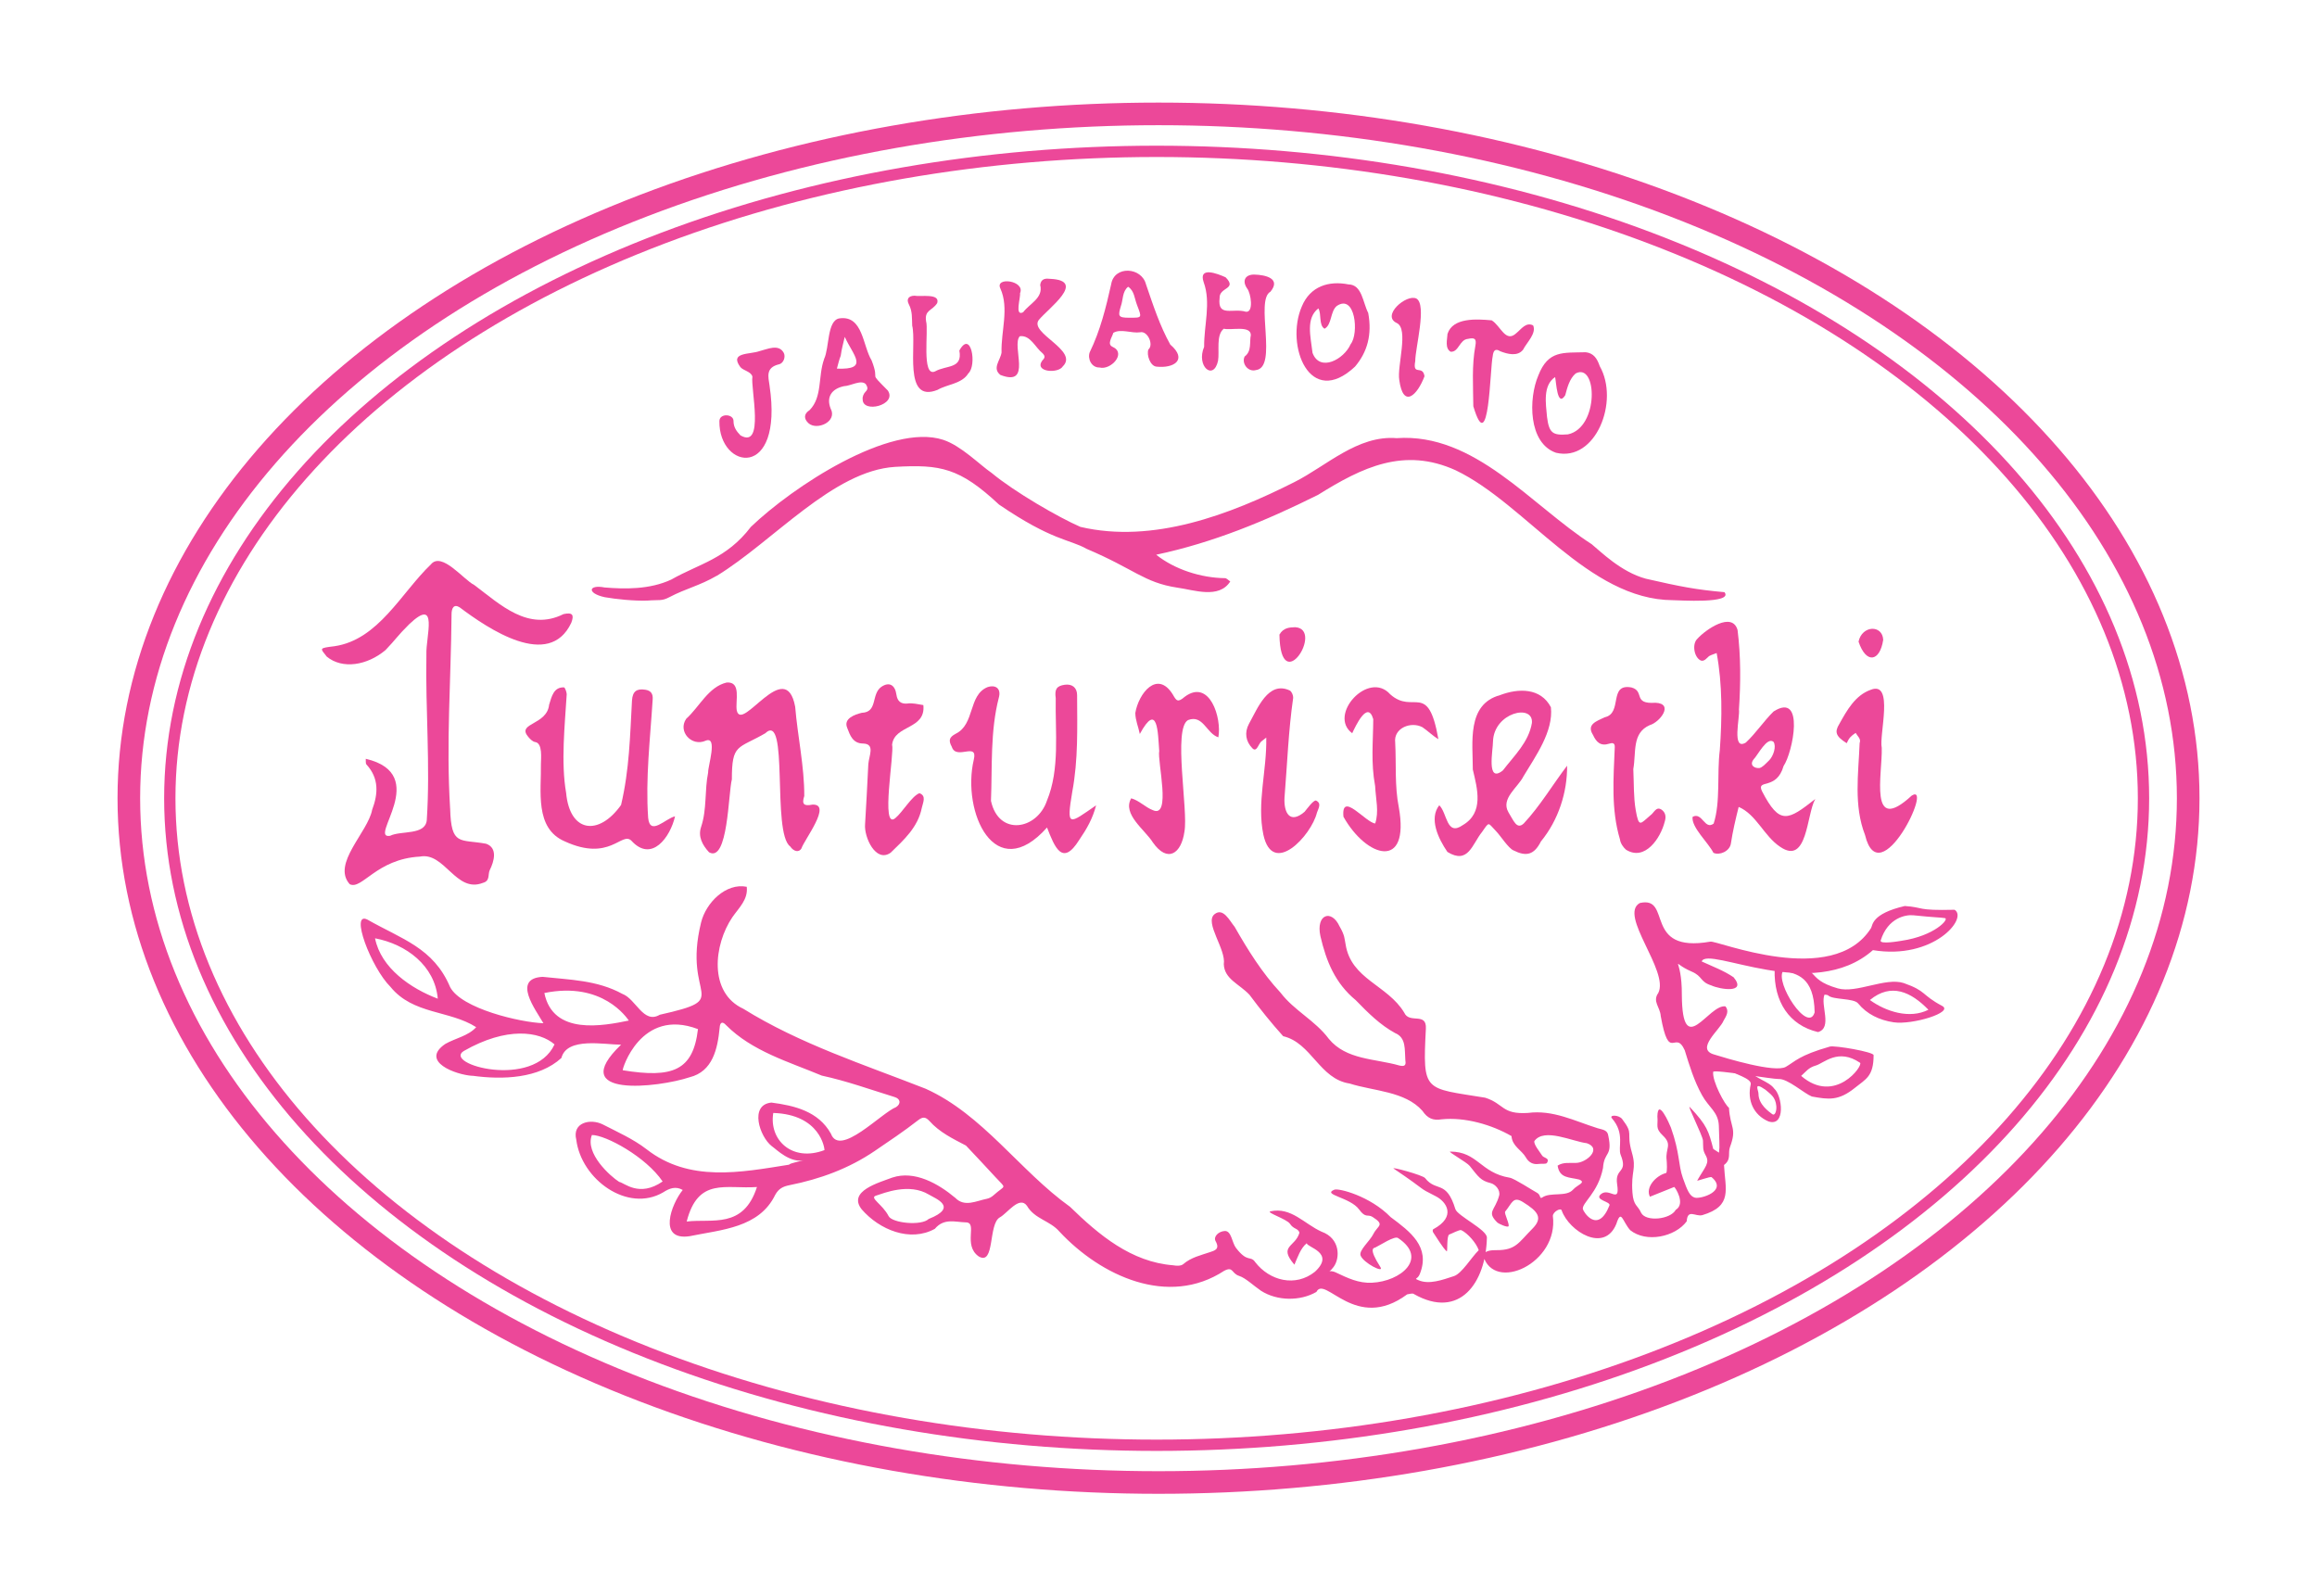
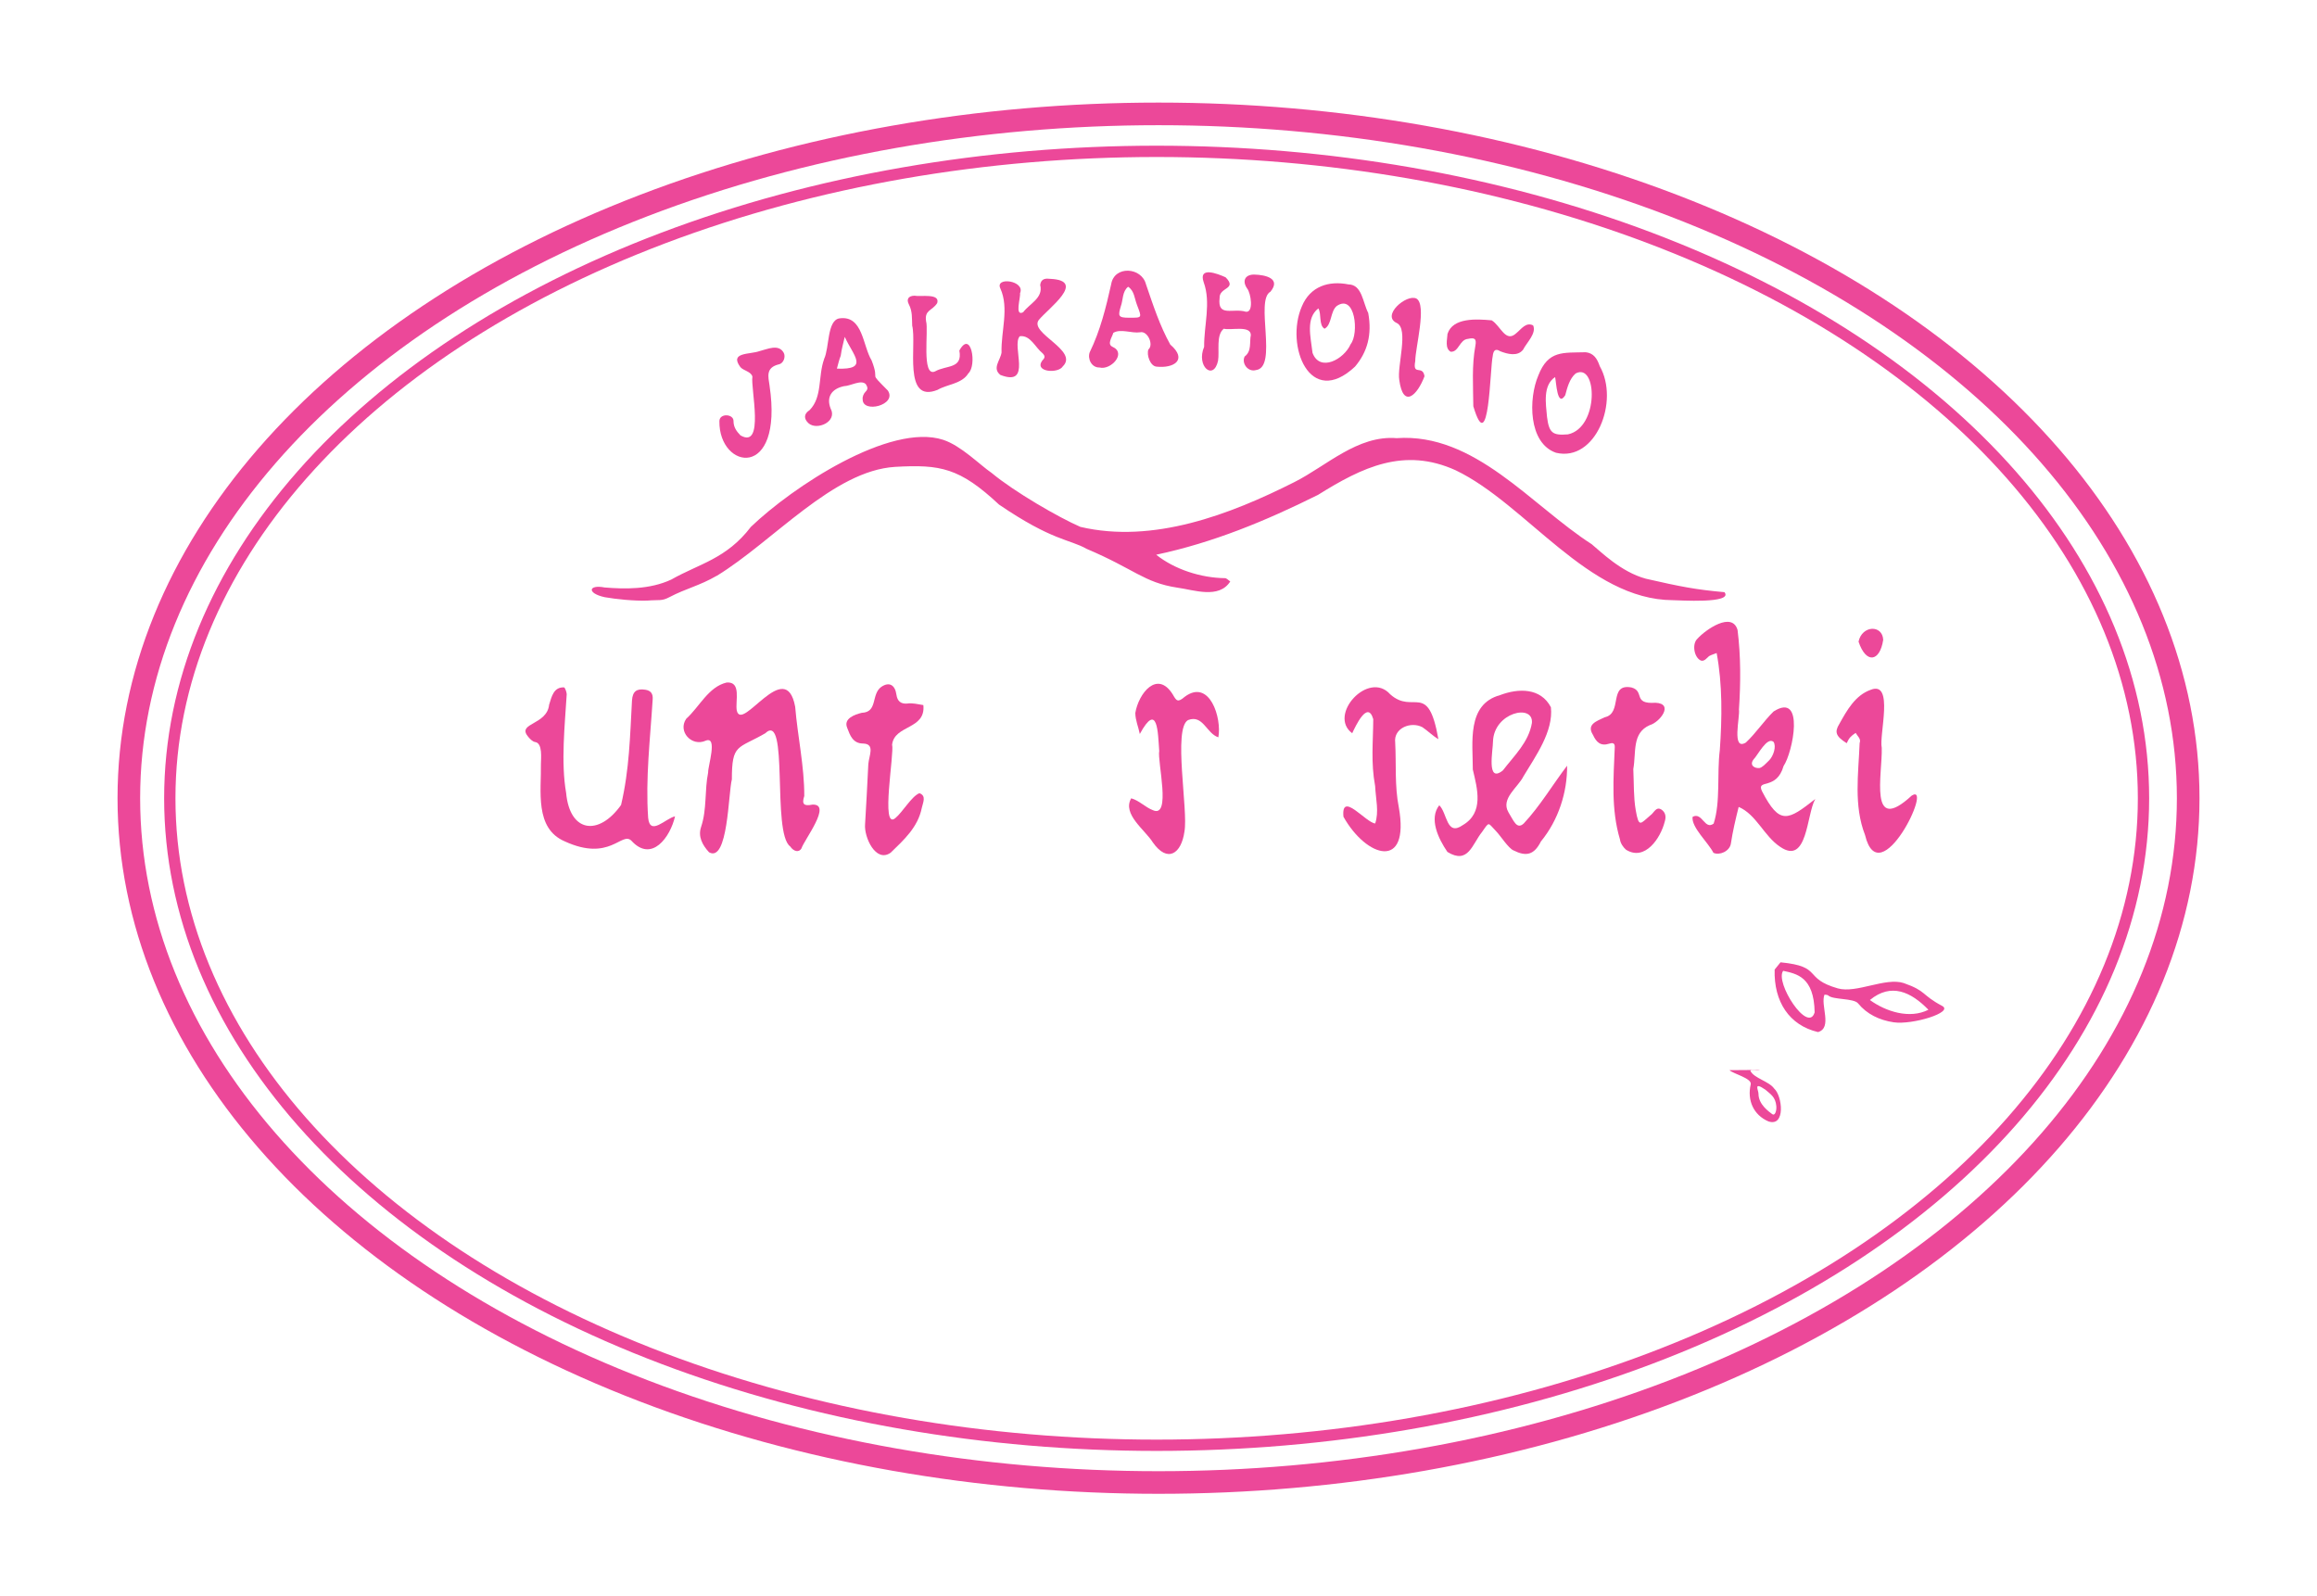
<svg xmlns="http://www.w3.org/2000/svg" id="Layer_1" data-name="Layer 1" viewBox="0 0 819.69 564.73">
  <defs>
    <style>
      .cls-1 {
        fill: #ec4899;
        filter: drop-shadow(0px 0px 5px rgb(255 255 255 / 0.5));
      }

      .cls-2 {
        stroke-width: 4px;
      }

      .cls-2, .cls-3 {
        fill: none;
        stroke: #ec4899;
        stroke-miterlimit: 10;
        filter: drop-shadow(0px 0px 5px rgb(255 255 255 / 0.5));
      }

      .cls-3 {
        stroke-width: 8px;
      }
    </style>
  </defs>
  <g>
    <g>
      <path class="cls-1" d="M253.57,203.68c-6.24,3.61-10.74,4.42-16.79,7.59-2.77,1.45-3.45,.84-7.85,1.2-4.78,.14-10.93-.49-15.02-1.21-6.42-1.41-5.71-4.55-.05-3.44,7.14,.6,16,.77,23.63-2.8,9.87-5.61,19.52-7.31,28.14-18.62,14.8-14.2,49.26-36.93,68.04-30.81,6.33,2.06,13.02,8.91,17.11,11.69,8.08,6.72,23.78,15.79,31.43,19.11,25.71,6.03,52.92-4.34,75.74-15.86,11.27-5.66,22.32-16.64,36.14-15.53,27.66-1.94,47.54,23.7,69.01,37.52,3.03,2.46,10.33,9.83,19.17,12.21,12.3,2.81,17.66,3.86,27.81,4.76,3.24,4.19-16.5,2.82-18.28,2.83-29.98-.14-51.84-33.98-76.84-45.96-18.2-8.24-32.96-1.12-48.67,8.7-18.57,9.24-37.13,16.91-57.26,21.18,6.53,5.21,15.82,8.18,24.28,8.29,.61-.05,1.28,.76,1.92,1.17-4.02,6.28-12.83,2.98-18.83,2.17-11.69-1.8-15.11-6.56-31.92-13.68-6.24-3.52-12.07-2.77-31.05-15.69-13.96-13.04-20.76-14.25-36.79-13.34-21.94,1.36-43.07,26.31-63.04,38.53Z" />
-       <path class="cls-1" d="M159.25,286.04c.35,13.38,3.45,10.74,12.71,12.44,4.23,1.48,2.82,6.31,1.28,9.37-.69,1.53,.2,3.79-2.4,4.47-9.58,3.77-13.51-11.03-22.29-9.29-15.45,.86-20.52,11.92-24.83,9.76-6.45-7.21,6.44-18.33,7.94-26.33,2.13-5.66,2.47-11.12-2.01-16-.37-.41-.18-1.34-.25-2.03,23.4,5.52,.55,28.65,8.61,27.24,3.89-1.92,12.45-.08,12.97-5.53,1.29-19.49-.5-39.1-.13-58.65-.27-6.07,4.48-20.71-6.08-10.67-4.19,4.14-4.65,5.26-8.4,9.17-6.49,5.42-15.23,6.87-20.79,2.28-2.31-2.97-2.91-2.97,2.73-3.66,15.58-2.27,23.62-18.89,34.12-28.94,3.82-4.67,11.6,5.46,15.33,7.27,9.28,6.96,19.11,16.55,31.61,10.3,3.19-.68,3.82,.25,2.72,3.11-7.87,16.7-29.38,2.09-39.5-5.51-2.02-1.25-2.91,.24-2.85,2.8-.2,23-1.94,45.24-.5,68.4Z" />
      <path class="cls-1" d="M630.98,270.99c-2.51,8.81-9.77,4.4-7.63,8.91,6.27,12.1,9.13,10.38,18.84,2.76-3.13,5.42-2.68,23.64-12.45,16.89-5.69-3.77-8.39-11.44-14.65-14.09-1.08,4.3-2.1,8.62-2.76,13.01-.45,2.72-4.06,4.23-6.17,3.22-1.77-3.56-7.89-9.06-7.37-12.72,3.43-1.86,4.25,4.8,7.45,2.39,2.49-7.68,1.12-17.73,2.18-26,.81-11.32,.96-23.25-1.12-34.34-.9,.35-1.85,.63-2.69,1.09-.79,.68-1.72,2-2.93,1.55-2.42-1.15-3.14-5.9-1.19-7.69,2.84-3.18,12.29-9.81,14.21-3.1,1.17,9.36,1.12,18.73,.49,28.12,.43,2.59-2.71,14.81,2.45,11.69,3.57-3.35,6.31-7.56,9.79-10.98,11.2-7.16,6.83,14.53,3.54,19.3Zm-5.09-2.02c1.49-1.53,2.61-4.9,1.54-6.53-2.32-1.91-5.54,4.69-7.05,6.19-1.6,2.07,.31,3.25,2.08,3.07,1.07-.28,1.94-1.27,3.43-2.74Z" />
      <path class="cls-1" d="M258.91,275.73c-1.26,4.78-1.34,29.57-8.07,25.77-2.32-2.52-3.97-5.51-2.82-8.93,2.12-6.3,1.2-12.92,2.5-19.3-.11-2.19,3.47-12.97-.83-11.26-4.99,2.28-10.02-3.27-6.92-7.74,4.67-4.21,7.85-11.3,14.29-12.82,5.32-.42,3.02,6.56,3.58,9.84,1.72,8.18,17.28-19.38,20.67-1.28,.87,10.5,3.26,21.11,3.22,31.59-.96,2.9-.13,3.64,2.83,3.05,7.22-.42-2.89,12.47-3.83,15.49-.88,1.53-2.74,1.13-3.99-.71-6.58-4.81-.35-48.1-8.84-40.01-9.71,5.61-11.79,3.58-11.79,16.31Z" />
      <path class="cls-1" d="M512.05,301.37c-3.27-4.77-6.57-11.79-2.88-16.5,2.86,2.7,2.48,11.12,8.33,7.02,7.52-4.4,5.17-12.8,3.54-19.66,.01-9.49-2.22-23.07,9.62-26.32,6.52-2.48,14.37-2.65,18.01,4.28,.92,8.56-5.4,17.26-9.7,24.43-1.98,3.97-8.12,7.89-5.34,12.7,1.8,2.86,2.95,6.37,5.46,3.96,5.78-6.19,10.17-13.67,15.31-20.41,.09,9.38-3.06,19.24-9.26,26.79-2.41,4.77-5.18,5.45-9.7,3.18-1.79-.73-4.65-5.24-6.07-6.69-3.11-3.2-2.36-3.67-5.04,.13-3.55,4.37-4.86,11.64-12.28,7.1Zm16.13-39.1c.03,2.99-2.47,15.09,3.5,10.27,4.03-5.26,9.13-9.98,10.27-16.8,.58-6.92-13.42-3.71-13.77,6.53Z" />
-       <path class="cls-1" d="M381.74,297.21c-5.89,9.42-8.62,2.51-11.33-4.47-18.46,20.71-30.23-5.57-25.92-23.96,1.58-6.53-6.2,.33-7.77-4.59-1.2-2.22-.99-3.36,1.39-4.62,6.84-3.35,4.37-13.59,11.19-16.47,3.05-1.03,4.95,.6,4.05,3.73-3.07,11.94-2.29,24.37-2.77,36.49,2.75,12.64,16.34,10.24,19.8-.08,4.62-11.14,2.89-24.33,3.11-36.25-.44-3.11,.27-4.34,3.17-4.75,2.59-.37,4.38,.97,4.39,3.66,.04,11.42,.42,22.86-1.71,34.19-2.16,12.86-1.15,11.41,8.43,4.8-1.22,4.68-3.18,8.15-6.03,12.33Z" />
      <path class="cls-1" d="M219.72,284.74c2.95-12.53,3.16-24.34,3.86-36.94,.22-3.24,1.66-4.28,4.72-3.8,1.96,.31,2.75,1.41,2.6,3.4-.87,13.93-2.58,28.04-1.6,41.94,.66,6.57,6.16,.16,9.51-.55-1.66,7.31-8.25,16.55-15.47,8.59-3.42-3.32-7.58,7.63-23.57,.25-10.72-4.6-8.23-17.92-8.41-27.38,.02-1.95,.65-7.35-2.01-7.74-1-.15-2.05-1.25-2.72-2.17-3.56-4.6,6.88-3.9,7.63-11.02,.89-2.82,1.57-6.32,5.29-6.15,.26-.02,.91,1.55,.94,2.4-.66,10.82-2.1,24.13-.21,34.92,1.31,14.16,11.62,15.32,19.45,4.25Z" />
      <path class="cls-1" d="M291.54,127c1.92-3.98,.99-13.77,5.5-14.38,8.27-1.1,8.13,9.68,11.32,14.89,3.21,8.26-1.65,3.16,5.75,10.67,3.36,5.11-9.07,8.22-8.92,3.02-.13-.82,.36-1.98,1-2.6,1.02-.99,.72-1.69,.13-2.67-1.6-1.77-5.49,.64-7.73,.68-4.47,.94-6.31,3.93-4.74,7.91,2.52,4.66-4.88,7.89-7.85,5.18-1.68-1.56-1.66-3.3,.41-4.61,4.59-4.64,2.93-11.92,5.15-18.09Zm5.88-1.14c-.59,1.47-.92,3.03-1.35,4.55,11.64,.46,5.73-4.69,2.78-11.24-.56,2.5-1.05,3.97-1.43,6.7Z" />
      <path class="cls-1" d="M433.58,98.09c4.28,4.34-2.31,3.4-2.12,7.37-.8,6.88,4.73,3.43,9.27,4.82,2.88,.42,1.81-6.58,.49-8.2-1.95-2.8-.66-5.05,2.62-4.94,3.78,.1,9.47,1.35,5.6,6.06-5.52,2.94,2.71,26.71-5.08,27.71-2.84,.83-5.21-2.36-4.05-4.78,2.6-1.93,1.65-5.04,2.2-7.62-.07-3.5-7.07-1.57-9.57-2.22-2.82,2.21-1.47,7.99-2.03,11.34-1.58,7.22-7.85,1.98-4.92-4.95-.09-7.56,2.49-15.6-.17-22.86-1.93-5.66,4.87-3.04,7.76-1.72Z" />
      <path class="cls-1" d="M484.04,110.72c1.42,7.72-.33,13.85-4.68,18.98-16.01,15.01-24.77-7.53-18.82-21.27,2.98-7.23,9.63-9.18,16.5-7.82,4.83,.08,5.05,6.32,7,10.11Zm-19.69,14.14c2.58,6.89,11.14,2.27,13.48-3.12,2.99-3.73,1.65-17.92-4.92-13.5-2.37,1.98-1.67,6.66-4.33,8.05-2.1-1.24-1-5.25-2.18-7.19-4.54,3.51-2.72,10.03-2.06,15.76Z" />
      <path class="cls-1" d="M401.64,252.23c1.16-7,7.77-15.3,13.23-6.6,1.27,2.19,1.69,3.1,4.26,.86,8.82-6.55,13.17,7.6,11.89,14.34-4.23-1.34-5.37-8.13-10.71-6.1-5.42,2.95,.12,32.04-1.29,39.45-1.08,7.82-5.97,11.22-11.16,3.86-2.75-4.46-10.94-10.02-7.67-15.63,2.84,.79,4.97,3.16,7.62,4.18,6.7,3.12,1.57-17.29,2.29-20.93-.47-6.38-.5-17.72-6.87-6-.51-2.6-1.55-4.73-1.59-7.44Z" />
      <path class="cls-1" d="M561,124.61c2.74,.32,4.01,2.16,4.94,4.91,7.08,12.44-1.45,34.01-15.46,30.65-9.89-3.42-9.74-19.25-6.27-27.32,3.5-9.03,8.78-8,16.8-8.24Zm-6.3,29.05c11.11-2.39,10.38-25.67,2.7-21.53-2.13,1.84-2.95,4.98-3.66,7.68-2.84,4.55-3.18-4.65-3.58-6.42-4.43,2.96-3.27,9.44-2.87,14.08,.72,5.67,1.94,6.65,7.41,6.19Z" />
      <path class="cls-1" d="M367.99,100.82c.29-2.4,2.1-2.35,3.62-2.17,12.93,.61-.72,10.4-4.12,14.55-3.48,4.67,14.3,10.79,8.49,16.42-1.58,2.62-10.26,2.05-7.24-2.09,1.09-1.05,.96-1.65,.1-2.55-2.57-2.01-4.32-6.55-8.07-6.03-3.06,3.33,4.64,18.1-6.86,13.69-3-2.37,0-5.15,.41-7.94-.23-7.45,2.75-15.62-.41-22.63-2.09-4.29,8.94-2.83,6.95,1.68,.25,1.57-2.01,8.31,1.1,6.71,2.37-3.14,7.18-5.05,6.04-9.63Z" />
      <path class="cls-1" d="M405.43,100.61c2.56,7.47,4.89,14.66,8.59,21.29,6.24,5.37,1.26,8.47-4.88,7.8-2.24-.18-3.59-4.22-2.87-6.06,2-1.72-.33-6.72-2.92-6.09-3.01,.45-6.86-1.38-9.49,.2-.39,1.49-2.34,4-.28,4.94,5.09,2.26-.65,8.36-4.59,7.32-2.86,.07-4.31-3.09-3.48-5.39,3.74-7.65,5.75-15.83,7.59-24.05,1.07-6.71,10.8-6.13,12.33,.05Zm-3.21,7.2c-.87-2.24-.93-4.94-3.12-6.37-2.12,1.7-1.73,4.61-2.6,6.96-.99,3.37-1,4.02,3.03,4,4.53-.02,4.53,.2,2.68-4.6Z" />
      <path class="cls-1" d="M486.48,278.05c-1.54-8.28-.71-15.49-.66-23.64-1.96-6.8-6.2,2.33-7.45,4.98-8.73-6.45,5.8-22.38,13.44-13.78,8.25,7.41,13.39-4.94,17.05,15.88-2.03-1.2-3.72-2.93-5.63-4.22-4.05-2.17-10.27,.27-9.65,5.38,.41,7.6-.23,15.38,1.28,22.94,4.02,22.49-11.45,17.86-19.58,3.34-.89-9.29,7.9,2.11,11.23,2.38,1.39-4.25,.22-8.39-.03-13.28Z" />
      <path class="cls-1" d="M307.19,270.29c.23-2.98,2.5-7.12-1.84-7.26-3.62,0-4.63-2.87-5.64-5.56-1.38-3.29,2.68-4.7,5.17-5.31,5.75-.21,3.22-6.57,6.91-9.18,2.8-1.9,4.87-.68,5.35,2.8q.47,3.39,3.78,3.11c1.94-.3,3.83,.27,5.74,.54,.9,8.76-10.22,6.91-11.06,14,.86,3-4.19,30.5,1.15,25.98,2.63-2.17,5.74-7.73,8.52-8.81,2.6,.93,1.18,3.46,.83,5.22-1.36,6.81-6.31,11.28-11,15.82-5.27,3.76-9.46-5.51-9.06-10.03,.44-6.91,.76-13.82,1.15-21.32Z" />
      <path class="cls-1" d="M577.82,272.08c.24,5.2,.06,9.93,.85,14.49,1.12,6.53,1.7,4.77,5.23,1.83,1.24-.83,1.97-3.24,3.89-1.99,1.45,.99,1.71,2.54,1.13,4.31-1.42,5.71-6.97,14.08-13.69,9.87-1.02-.88-1.98-2.34-2.13-3.64-3.19-10.68-2.29-21.54-1.84-32.66,.06-1.62-.96-1.53-1.99-1.2-3,.97-4.54-.55-5.69-3.07-2.44-3.78,1.24-4.88,4.1-6.27,6.54-1.39,1.2-12.11,9.51-10.55,4.81,1.35,.27,5.97,8.48,5.41,6.65,.29,1.55,6.92-2.07,7.93-6.33,2.8-4.71,9.6-5.78,15.53Z" />
      <path class="cls-1" d="M272.25,136.45c4.99,33.64-17.95,29.78-17.75,12.55,0-2.91,5.09-2.63,5,0,0,2.1,1.06,3.59,2.46,5.02,8.65,5,3.55-16.69,4.22-20.76-.36-1.81-3.31-2.17-4.27-3.42-3.93-5.32,3.3-4.38,6.78-5.63,2.76-.67,6.79-2.68,8.58,.61,.7,1.31,.03,3.66-1.7,4.06-4.77,1.16-3.79,4.35-3.32,7.56Z" />
      <path class="cls-1" d="M653.31,262.92c-3.87-2.45-4.37-3.94-2.61-6.81,2.7-4.84,5.62-10.15,11.12-12.09,8.38-3.32,2.88,16.06,3.89,20.52,.29,9.19-4.81,31.13,10.61,16.91,7.86-4.92-11.38,35.23-16.52,13.94-4.06-10.43-2.33-21.65-1.91-32.53,.59-1.48-.75-2.42-1.42-3.59-1.56,1.06-2.32,1.72-3.15,3.63Z" />
-       <path class="cls-1" d="M446.31,262.22c-1.08,.77-1.66,4.08-3.23,2.51-2.39-2.42-2.89-5.57-1.24-8.66,3-5.29,6.78-15.42,14.49-11.78,.67,.44,1.21,1.72,1.16,2.57-1.69,11.69-2.11,23.57-3.07,35.36-.28,5.3,1.9,9.43,7.1,4.96,.88-1.03,3.05-4.12,4.03-3.99,2.1,.98,.86,2.76,.34,4.32-1.97,8.07-15.65,22.83-18.94,7.79-2.37-11.42,1.25-22.52,1.02-34.38-.56,.44-1.12,.87-1.67,1.31Z" />
      <path class="cls-1" d="M527.71,113.32c3.17,1.88,4.9,8.14,8.73,4.53,1.75-1.41,3.39-4.02,5.94-2.74,1.27,2.83-2.32,6.11-3.55,8.59-1.96,2.53-5.58,1.54-8.03,.58-2.04-1.29-2.52,.07-2.72,1.72-.97,4.18-1.22,36.66-6.86,17.71-.05-7.16-.59-14.37,.74-21.47,.48-2.59-.47-2.83-2.62-2.36-3.03,.22-3.24,4.76-6.14,4.55-2.1-1.22-1.21-4.3-1.11-6.32,1.87-5.83,10.29-5.27,15.63-4.79Z" />
      <path class="cls-1" d="M339.39,124.01c4.14-7.53,6.3,5.2,3.19,8.07-2.34,3.75-7.32,3.78-10.91,5.84-12.35,4.94-7.28-16.07-8.96-22.71-.12-2.55,.12-5.06-1.17-7.52-.97-1.85-.15-3.03,1.96-3.08,2.14,.44,9.15-.96,8.06,2.6-1.75,2.79-4.59,2.37-3.93,6.5,.93,3.02-1.7,19.79,3.12,17.7,4.04-2.32,9.86-.81,8.64-7.4Z" />
      <path class="cls-1" d="M503.95,133.1c-2.55,6.78-7.53,11.55-8.92,1.37-.85-4.87,3.42-18.08-.85-20.18-5.67-2.56,3.38-10.39,6.89-8.68,3.83,2.14-.42,17.55-.39,22.12-1.04,5.44,2.64,1.2,3.27,5.37Z" />
-       <path class="cls-1" d="M452.63,224.49c1.42-2.48,3.59-2.54,5.56-2.61,10.38,.6-5.2,25.4-5.56,2.61Z" />
      <path class="cls-1" d="M657.5,226.98c1.25-5.82,8.44-6.04,8.73-.65-1.19,7.83-6.07,8.63-8.73,.65Z" />
    </g>
-     <path class="cls-1" d="M167.12,380.59c-5.92-.36-18.65-5.09-9.6-11.28,3.57-2.04,8.17-2.83,10.94-5.94-9.42-6.02-22.33-4.43-30.3-14.23-6.94-6.89-14.54-27.1-8.12-23.79,12.07,6.88,23.32,9.94,29.19,23.82,3.94,7.65,24.9,12.54,33.02,12.81-2.82-4.84-11.15-15.84-.28-16.41,9.58,1.05,19.31,1.15,28.19,6.02,4.86,1.79,7.44,10.81,13.25,7.39,26.5-5.96,7.86-5.2,14.61-32.61,1.71-7.01,8.78-14.13,16.16-12.66,.53,4.47-2.72,7.38-5.06,10.73-6.62,9.73-8.51,26.75,3.88,32.44,19.99,12.43,42.63,19.7,64.47,28.27,20.2,9.08,33.31,29.05,51.07,41.76,10.28,10,21.66,19.54,36.49,20.7,1.16,.22,2.79,.28,3.57-.4,2.81-2.43,6.19-3.13,9.48-4.26,1.55-.53,3.6-.98,1.98-3.86-.9-1.6,1.04-3.49,3.22-3.61,2.39-.13,2.56,4.14,3.98,5.98,4.19,5.43,5.08,2.51,6.82,5.06,5.07,6.56,14.21,8.92,21.13,3.36,7.31-6.8-2.97-8.63-2.9-10.08-2.21,1.72-3.31,5.17-4.38,7.6-5.81-6.76,.35-6.16,1.79-11.34-.59-1.67-2.02-1.1-3.37-3.13-1.14-1.71-8.73-4.07-6.87-4.41,7.32-1.59,11.86,4.4,18.07,7.21,6.6,2.35,6.6,9.32,4.25,12.45-2.21,2.94-2.11,.6,.87,2.01,4.11,1.95,8.02,3.83,12.69,3.59,10.12-.45,20.04-8.61,9.28-15.78-1.14-1.01-6.61,2.65-8.06,3.31-.5,.23-2.64,.04,1.76,6.92,1.53,2.39-6.03-1.44-7.01-4.09-.67-1.81,3.3-5.1,4.56-7.64,1.47-2.98,4.25-3.09-.31-5.99-1.73-1.1-2.4,.6-4.75-2.63-3.2-4.4-13.31-5.18-8.75-7.02,1.45-.59,12.57,2.19,19.9,9.71,6.91,5.14,14.12,10.48,10.34,20.05-.76,2.11-2.38,1.46-.47,2.28,3.75,1.61,8.46-.12,12.52-1.46,2.82-.93,6.11-6.58,8.77-9.17-.87-2.58-3.95-6.02-6.15-7.08-.62-.3-3.54,1.31-4.24,1.52-1.05,.31-.55,6.29-.94,5.96-1.33-1.12-3.78-5.24-4.81-6.73-.16-.23-.25-.92,.07-1.09,8.27-4.45,4.68-9.73,.87-11.66-6.97-3.52-2.18-1.22-14.9-9.79-1.16-.78,10.29,2.29,11.13,3.37,3.94,5.05,7.5,.48,10.71,10.98,.73,2.38,11.29,7.31,11.15,10.11-.37,15.84-9.59,29.13-25.82,19.93-.32-.4-1.58-.02-2.39,.11-18.23,13.53-29.07-6.93-32.1-.87-5.74,3.32-13.87,3.26-19.6-.4-2.62-1.78-5.47-4.54-7.71-5.25-2.8-.88-2.06-3.51-5.32-1.82-19.78,12.93-43.59,1.86-58.24-13.82-3.4-3.98-8.79-4.44-11.55-9.19-2.66-3.66-6.93,2.69-9.58,4.11-4.17,2.33-1.66,17.2-7.47,13.82-5.7-4.02-.26-11.98-4.52-12.05-3.8-.09-7.75-1.6-11,2.28-8.74,4.84-19.61,.35-25.88-6.89-5.09-6.46,6.21-9.47,10.83-11.24,7.87-2.62,16.25,2.12,22.31,7.2,3.28,3.37,7.41,1.03,11.17,.3,.81-.16,1.66-.63,2.29-1.2,4.35-3.94,4.78-2.02,.68-6.5-3.43-3.74-6.91-7.43-10.39-11.12-4.64-2.44-9.36-4.67-12.97-8.75-1.34-1.38-2.25-1.55-4.02-.17-4.92,3.84-10.11,7.3-15.26,10.81-9.22,6.28-19.44,9.98-30.18,12.12-2.29,.46-3.82,1.21-5.04,3.4-5.68,11.74-19.08,12.33-30.3,14.65-11.36,1.71-6.5-11.34-2.43-16.35-2.47-1.43-4.7-.61-6.92,.84-12.59,7.36-28.98-4.58-30.74-18.62-1.54-6.16,5.07-7.56,9.35-5.42,5.27,2.71,10.8,5.16,15.47,8.76,15.15,11.83,33.26,8.23,50.53,5.48-.22-.46,6.06-1.73,5.59-1.62-5.26,1.3-10.07-3.75-11.79-4.93-4.31-3.35-8.01-14.65-.12-15.41,8.21,1.07,16.65,3.1,21.06,11.02,3.12,8.41,17.8-7.37,23.07-9.43,1.86-1.25,1.46-2.98-.59-3.56-8.55-2.64-17.02-5.7-25.72-7.57-11.71-4.9-24.68-8.62-33.88-17.88-1.15-1.28-2.12-1.18-2.25,.95-.72,7.51-2.47,15.48-10.62,17.51-11.04,3.68-44.06,7.48-24.25-11.52-5.84,.01-19.19-2.82-21.11,4.7-7.98,7.29-20.79,7.77-31.54,6.28Zm53.19-1.98c17.67,2.88,24.9,.12,26.61-14.55-20.32-7.74-26.94,14.49-26.61,14.55Zm-56.25-6.8c-7.5,4.66,24.69,13.65,32.12-2.34-5.3-4.62-16.9-6.38-32.12,2.34Zm58.4-10.78c-.68-.88-9.25-13.97-29.88-9.74,3.05,15.11,20.83,11.59,29.88,9.74Zm51.1,32.69c-1.57,9.57,6.7,17.47,18.12,13.14,.05-.62-1.5-12.61-18.12-13.14Zm-54.5,24.39c1.78,.27,7.04,5.6,15.36-.15-5.92-8.74-20.11-16.44-25.02-16.44-2.57,6.49,6.58,14.67,9.66,16.59Zm23.87,14.02c8.97-1.09,20.05,2.72,24.86-12.21-11.09,.79-20.8-3.57-24.86,12.21Zm85.66-.93c10.54-4.18,2.43-7.15,.05-8.59-7.04-4.26-15.95-.52-18.78,.38-2.37,.76,2.4,3.09,4.5,7.22,1.26,2.48,11.67,3.54,14.22,.98Zm279.54-23.43c.1-2.37,.32,.85-.05-9.53-.17-4.88-3.59-6.49-5.94-10.79-2.78-4.98-4.46-10.47-6.13-15.91-3.43-7.59-5.48,4.7-8.49-12.11-.19-3.12-3.02-5.15-.87-8.14,3.96-7.77-14.19-27.63-6.52-31.84,11.64-2.66,.9,17.87,24.92,13.67,2.03-.67,43.33,16.67,56.89-4.82,.57-.9,.04-5.04,11.92-7.79,7.05,.48,3.78,1.67,17.62,1.33,4.87,2.98-7.48,17.8-28.89,14.28-21.42,18.89-58.4-1.68-60.58,4,3.88,1.8,7.84,3.24,11.3,5.61,4.81,5.83-4.87,4.28-7.87,2.88-4.09-1.29-3.01-3.2-6.97-4.9-8.27-3.56-3.38-5.99-3.48,8.34,.18,23.12,9.43,3.1,15.43,3.96,1.41,1.72,.27,3.43-.69,5.11-1.26,3.17-9.99,9.96-3.39,11.9,4.36,1.35,21.57,6.59,25.43,4.39,3.27-1.87,4.63-4.05,15.58-7.17,1.72-.49,15.48,1.88,15.48,3.03,0,7.53-2.75,8.45-6.55,11.52-5.85,4.73-9.39,4.18-15.3,3.11-2.8-1.12-8.59-6.39-11.76-6.19-1.91,.12-22.31-3.41-23.14-2.56-.44,3.26,4.18,11.83,5.58,12.72,.44,7.29,2.9,7.1,.35,13.94-.79,2.12,.59,4.3-2.1,6.32,.42,8.6,3.18,14.5-7.66,17.73-2.47,.64-5.23-2.37-5.54,2.2-4.12,5.55-14.31,7.68-19.99,3.12-2.78-3.14-3.15-7.65-4.89-2.24-4.25,10.52-16.7,2.6-19.32-4.66-.22-1.23-3.12,.38-3.15,1.87,2.17,16.72-20.91,27.33-24.68,13.96,.51-1.84,3.3-1.86,4.76-1.86,6.86,.05,7.86-2.76,12.66-7.56,3.83-3.83,2.09-6.11-3.35-9.47-3.48-2.15-3.78,.35-6.25,3.38-.48,.59,1.73,4.63,1.14,5.23-.46,.46-3.5-.93-3.95-1.38-3.84-3.84-.83-4.08,.66-9.46,.53-1.93-1.26-4.04-3.07-4.48-3.41-.84-4.2-2.11-7.32-6.04-1.06-1.34-7.92-5.09-6.9-5.09,9.72,0,10.61,7.52,21.07,9.25,1.63,.27,8.26,4.62,9.61,5.31,1.44,.74,.82,2.39,1.89,1.66,2.9-1.99,8.48-.07,10.86-2.74,1.59-1.79,4.68-2.45,2.28-3.56-3.59-.93-7.03-.35-7.73-4.95,2.02-1.31,4.23-.86,6.45-.96,3.68,.02,9.42-5.06,3.89-6.97-5.04-.57-15.09-5.59-18.56-.76-.3,1.19,1.9,3.77,2.67,5.02,.5,1.04,2.92,.86,1.79,2.69-.34,.55-1.92,.23-2.92,.38-2,.3-3.55-.55-4.52-2.26-1.51-2.66-4.85-3.95-5.11-7.59-6.96-4.01-16.44-6.79-24.74-5.93-2.98,.51-4.97-.33-6.77-3-6.14-6.97-17.31-6.97-25.74-9.66-10.7-1.6-13.48-14.39-23.53-16.75-4.22-4.68-8.18-9.63-11.92-14.65-3.62-3.85-8.87-5.53-9.08-10.81,.86-5.28-6.87-14.64-3.34-17.65,3.13-2.6,5.45,2.36,7.17,4.41,4.73,8.27,9.7,16.27,16.21,23.26,4.9,6.44,12.24,9.84,17.1,16.36,6.16,7.51,16.41,6.98,24.97,9.45,1.53,.35,2.5,.23,2.12-1.81-.3-3.78,.38-8.03-3.65-9.68-5.27-2.88-9.47-7.06-13.9-11.62-7.3-6.01-10.44-13.79-12.5-22.65-1.68-7.76,3.95-9.66,6.78-3.45,1.91,3.28,1.71,4.36,2.13,6.34,1.91,12.38,14.87,14.38,20.75,24.18,1.8,4.07,7.98-.35,7.65,5.68-1.17,22.7-.63,20.86,20.98,24.4,6.75,2.15,5.81,5.97,15.11,5.39,8.91-1.17,16.43,2.83,24.7,5.42,1.55,.48,3.46,.54,3.73,2.56,1.63,7.61-1.47,5.49-1.86,11.52-1.74,8.85-7.6,12.38-7.11,14.56,.22,.98,5.27,8.97,9.4-1.34,.56-1.39-5.63-1.9-2.96-4.04,2.96-2.38,6.75,3.71,5.67-3.45-.9-5.96,3.95-3.7,1.26-10.38-1.1-2.72,1.61-7.51-3.1-12.95-1.11-1.28,2.43-1.29,3.63,.28,4.29,5.66,1.26,4.3,3.43,11.82,1.76,6.11-.39,6.28,.2,14.22,.36,4.76,1.91,4.4,3.07,7.11,1.7,3.28,10.37,2.36,12.25-1.05,3.58-2.13-.18-7.94-.55-8.09l-8.59,3.45c-1.65-3.26,1.99-7.4,5.7-8.39,.52-.12,.27-4.1,.21-4.59-.52-4.11,2.16-5.36-1.34-8.67-2.81-2.66-1.61-3.43-1.93-6.81,.15-6.69,4.22,2.55,4.79,4.01,3.24,9.13,2.55,13.11,4.23,17.83,1.57,4.43,2.4,6.4,4.21,6.94,2.03,.6,11.82-2.34,5.95-7.23-.42-.35-5.28,1.5-5.09,1.18,2.91-5.04,4.54-6.18,2.96-8.98-1.09-1.93-.8-2.8-.92-5.15-.09-1.72-5.96-13.31-4.61-11.8,6.12,6.52,6.6,8.46,8.25,14.76m70.79-82.66c-2.68-.28-9.02,.86-11.56,8.9-.48,1.51,6.84,.2,7.34,.12,11.82-1.73,17.02-7.77,15.39-8.02-1.89-.29-3.56-.21-11.17-1Zm-18.87,52.17c-7.79-5.26-12.78,.15-15.62,.97-2.63,.76-3.38,2.05-5.21,3.68,12,10.34,22.12-3.78,20.83-4.65Zm-525.35-44.03c2.09,10.55,12.67,17.77,22.2,21.37-1.03-11.72-11.19-19.28-22.2-21.37Z" />
  </g>
  <path class="cls-1" d="M627.82,343c-.33,11.33,5.15,19.71,15.35,22.11,5.2-1.52,.75-9.54,2.29-13.25,.45,.09,1.05,.03,1.34,.31,1.67,1.57,8.99,.89,10.54,2.79,3.1,3.8,7.54,5.94,12.6,6.69,6.6,.98,21.4-3.53,17.13-5.8-7.44-3.96-5.42-5.22-13.58-8.08-6.51-2.11-16.74,3.75-23.33,1.88-12.5-3.59-5.07-7.74-20.26-9.22m12.07,17.71c-2.32,7.72-14.17-10.65-11.13-14.7,4.65,1.04,10.93,2.01,11.13,14.7Zm40.25-.93c-6.68,3.38-15.07,.63-20.7-3.44,7.54-6.22,14.58-2.84,20.7,3.44Z" />
  <path class="cls-1" d="M622.61,378.5c-.77,.34-3.72-.25-3.33,.39,1.26,2.55,6.61,3.66,8.35,6.18,2.93,2.55,4.14,13.67-2.01,11.64-5.28-2.26-7.57-7.47-6.27-13.07,.57-2.17-6.28-3.79-7.53-5.06m12.72,6.91c-4.37-3-2.44,.12-2.44,1.43,0,3.88,3.78,6.36,4.86,7.22,.91,.72,1.61-1.05,1.45-2.86-.3-3.32-2.13-4.24-3.86-5.78Z" />
  <ellipse class="cls-2" cx="409.19" cy="282.41" rx="349.12" ry="228.87" />
  <ellipse class="cls-3" cx="409.85" cy="282.37" rx="364.27" ry="242.08" />
</svg>